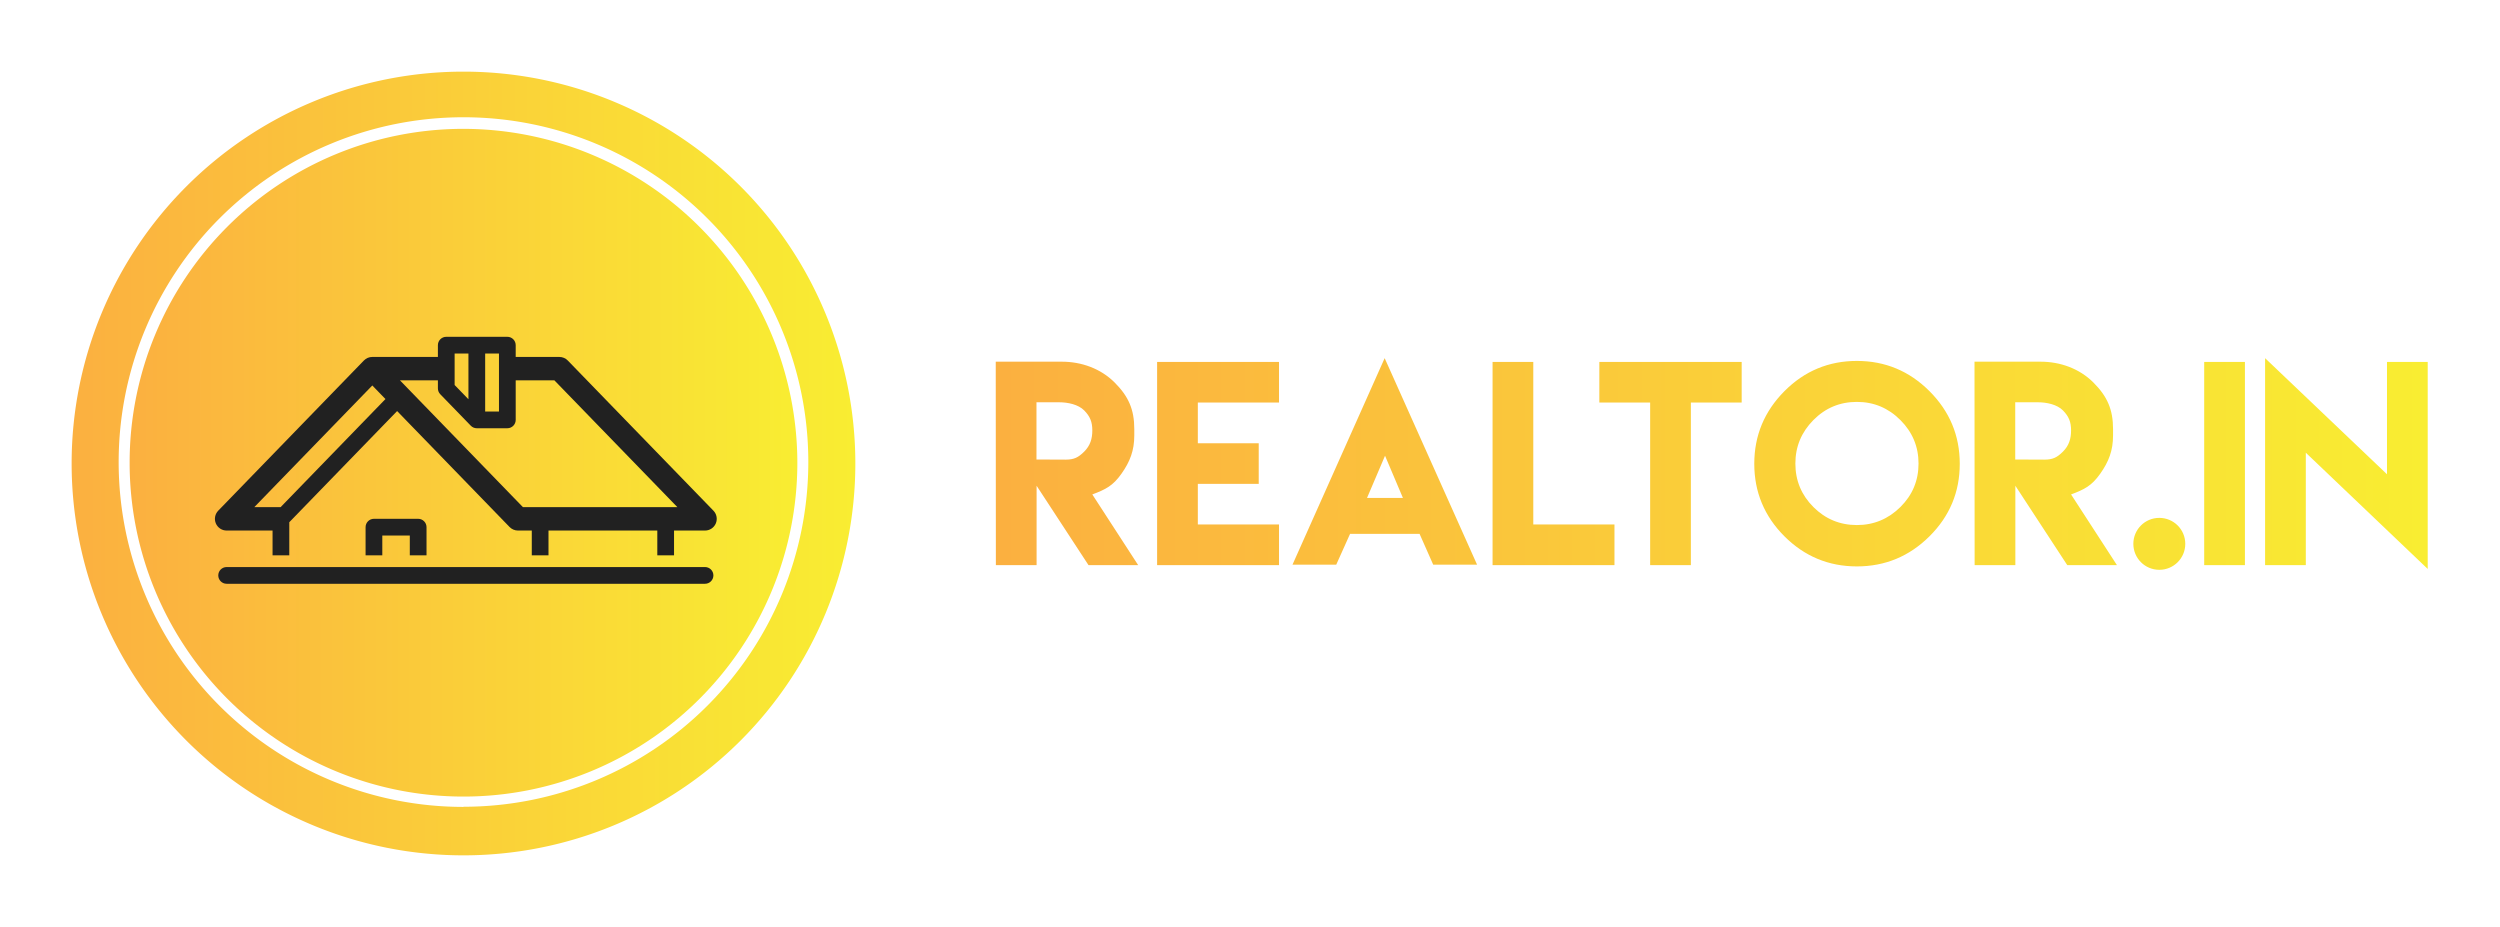
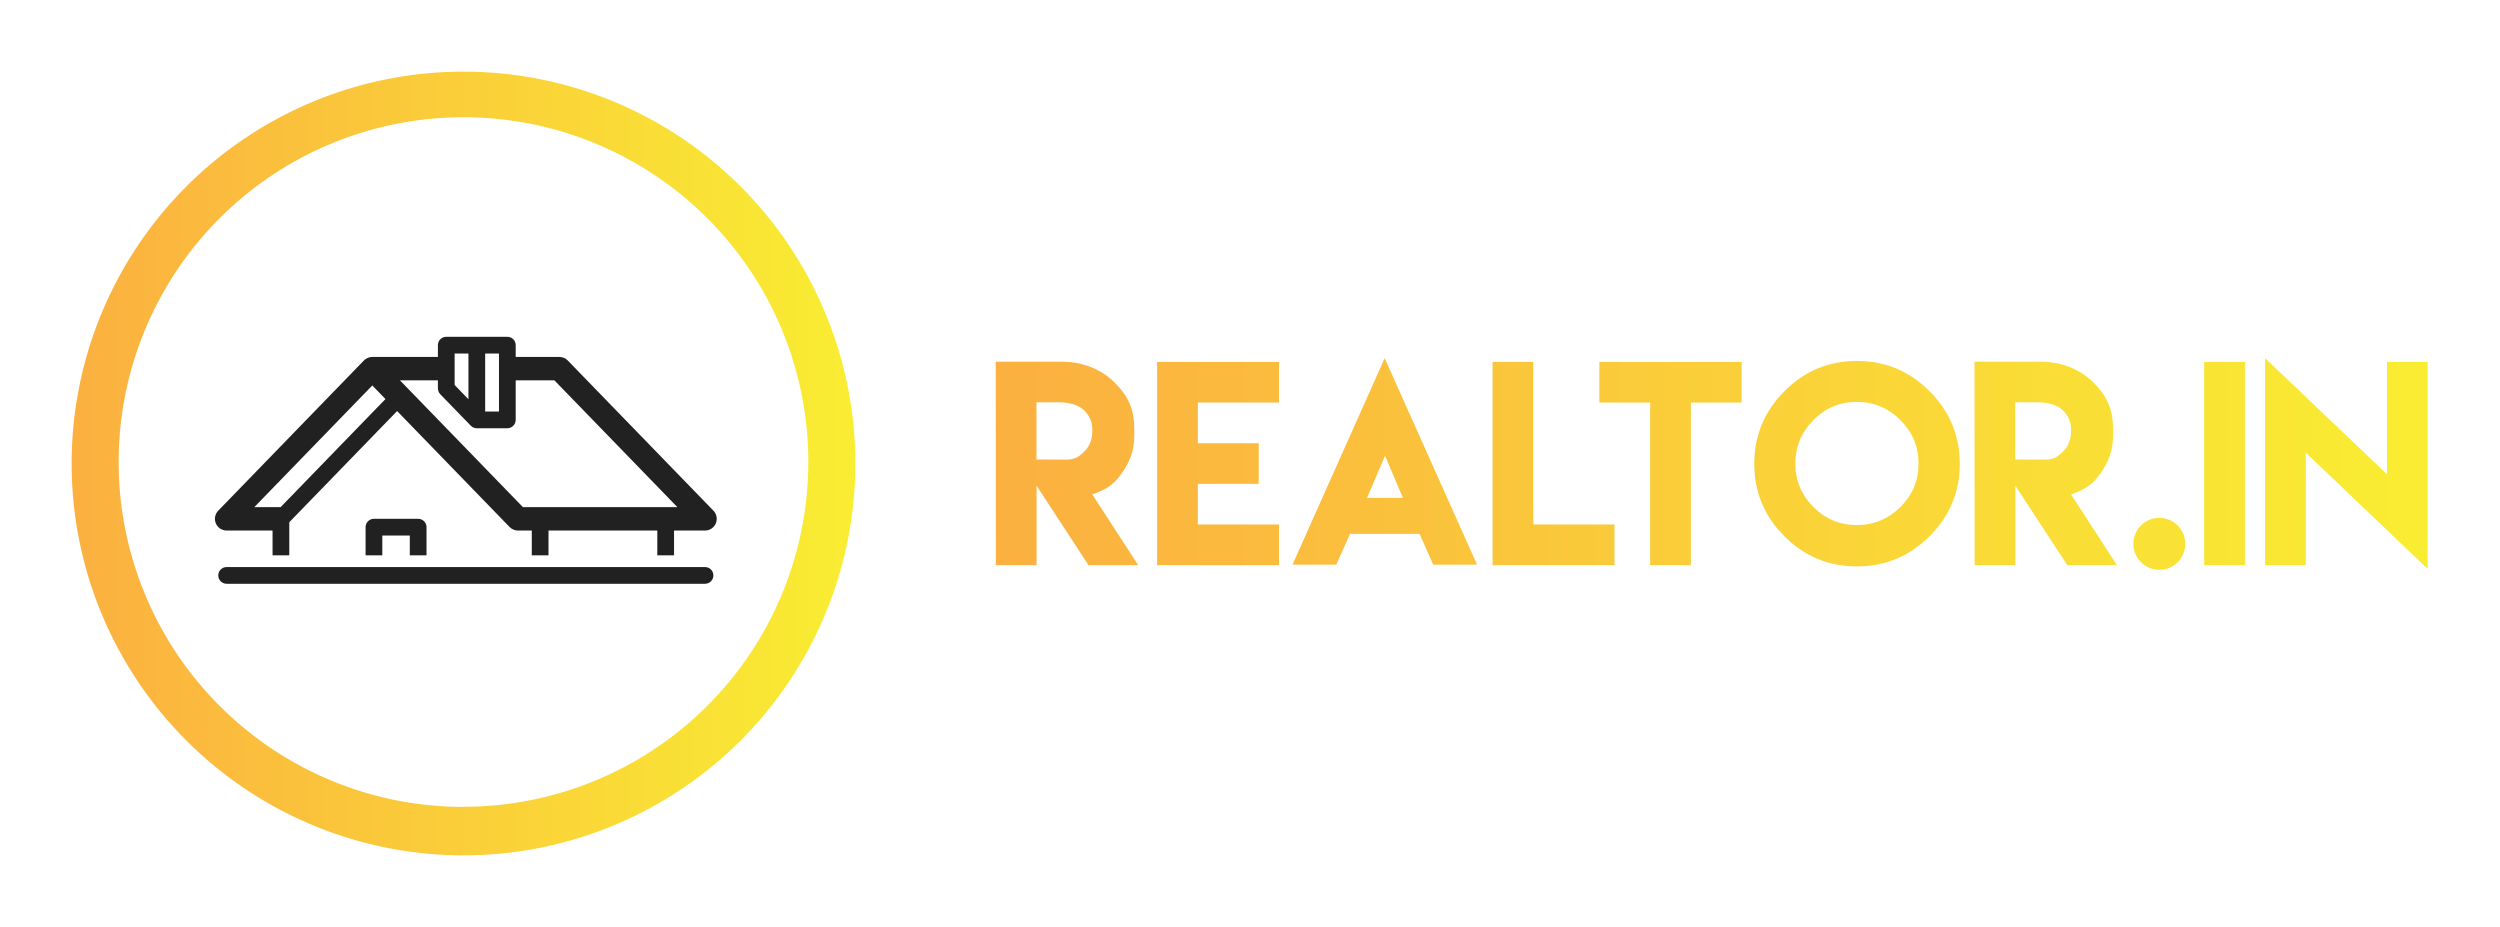
<svg xmlns="http://www.w3.org/2000/svg" version="1.1" width="3182.371" height="1179.711" viewBox="0 0 3182.371 1179.711">
  <g transform="scale(9.119) translate(10, 10)">
    <defs id="SvgjsDefs24778">
      <linearGradient id="SvgjsLinearGradient24785">
        <stop id="SvgjsStop24786" stop-color="#fbb040" offset="0" />
        <stop id="SvgjsStop24787" stop-color="#f9ed32" offset="1" />
      </linearGradient>
      <linearGradient id="SvgjsLinearGradient24788">
        <stop id="SvgjsStop24789" stop-color="#fbb040" offset="0" />
        <stop id="SvgjsStop24790" stop-color="#f9ed32" offset="1" />
      </linearGradient>
    </defs>
    <g id="SvgjsG24779" featureKey="symbolContainer" transform="matrix(2.188,0,0,2.188,0.109,0)" fill="url(#SvgjsLinearGradient24785)">
      <path d="M24.95 0a25 25 0 1 0 25 25 25 25 0 0 0-25-25zm0 46.91a22 22 0 1 1 22-22 22 22 0 0 1-22 21.99z" />
-       <path d="M24.95 3.65a21.3 21.3 0 1 0 21.3 21.3 21.33 21.33 0 0 0-21.3-21.3z" />
    </g>
    <g id="SvgjsG24780" featureKey="symbolFeature-0" transform="matrix(0.467,0,0,0.467,17.667,16.893)" fill="#212121">
      <g>
        <path d="M65.75,97.49H52.532c-1.381,0-2.5,1.119-2.5,2.5v8.422h5v-5.922h8.218v5.922h5V99.99   C68.25,98.609,67.131,97.49,65.75,97.49z" />
        <path d="M151.5,111.912H8.5c-1.381,0-2.5,1.119-2.5,2.5s1.119,2.5,2.5,2.5h143c1.381,0,2.5-1.119,2.5-2.5   S152.881,111.912,151.5,111.912z" />
        <path d="M27.227,98.515l32.233-33.232l33.612,34.655c0.659,0.68,1.565,1.063,2.513,1.063h4.126v7.41h5v-7.41h32.525v7.41h5v-7.41   h9.265c1.406,0,2.676-0.841,3.224-2.136s0.268-2.792-0.711-3.801l-43.542-44.893c-0.659-0.679-1.565-1.063-2.513-1.063H94.906   v-3.521c0-1.381-1.119-2.5-2.5-2.5h-9.128h-9.127c-1.381,0-2.5,1.119-2.5,2.5v3.521H52.042c-0.947,0-1.854,0.384-2.513,1.063   L5.987,95.065c-0.979,1.009-1.259,2.506-0.711,3.801s1.817,2.136,3.224,2.136h13.727v7.41h5V98.515z M85.778,48.088h4.128v17.336   h-4.128V48.088z M76.651,48.088h4.127v13.667L76.651,57.5V48.088z M71.651,56.109v2.404c0,0.65,0.253,1.274,0.705,1.741   l9.127,9.411c0.005,0.005,0.011,0.008,0.015,0.013c0.093,0.094,0.196,0.176,0.303,0.254c0.026,0.019,0.049,0.044,0.076,0.062   c0.136,0.092,0.281,0.171,0.434,0.235c0.017,0.007,0.035,0.01,0.052,0.016c0.135,0.053,0.274,0.099,0.419,0.128   c0.14,0.028,0.282,0.039,0.426,0.043c0.024,0.001,0.046,0.007,0.07,0.007h9.128c1.381,0,2.5-1.119,2.5-2.5V56.109h11.57   l36.753,37.893H97.065L60.313,56.109H71.651z M16.771,94.002l35.271-36.366l3.934,4.056l-31.338,32.31H16.771z" />
      </g>
    </g>
    <g id="SvgjsG24781" featureKey="nameFeature-0" transform="matrix(0.901,0,0,0.901,127.609,32.851)" fill="url(#SvgjsLinearGradient24788)">
      <path d="M1.562 40 l-0.02 -31.523 l10.234 0 c3.027 0 6.016 1.055 8.184 3.223 s3.047 4.199 3.047 7.227 l0 0.977 c0 2.344 -0.664 4.062 -1.992 5.938 s-2.441 2.422 -4.512 3.203 l7.109 10.957 l-7.695 0 l-8.047 -12.305 l0 12.305 l-6.309 0 z M7.852 23.633 l4.512 0.02 c1.309 0 1.973 -0.332 2.891 -1.25 s1.25 -1.973 1.25 -3.281 c0 -1.289 -0.332 -2.148 -1.25 -3.086 s-2.559 -1.27 -3.867 -1.27 l-3.535 0 l0 8.867 z M26.543 8.516 l18.887 0 l0 6.289 l-12.578 0 l0 6.309 l9.434 0 l0 6.289 l-9.434 0 l0 6.289 l12.578 0 l0 6.309 l-12.578 0 l-6.309 0 l0 -31.484 z M59.063 29.59 l5.566 0 l-2.773 -6.543 z M56.484 35.156 l-0.039 -0.02 c-0.703 1.602 -1.426 3.184 -2.148 4.785 l-6.777 0 l14.277 -31.992 l14.316 31.992 l-6.797 0 c-0.703 -1.582 -1.406 -3.184 -2.109 -4.766 l-10.723 0 z M78.516 8.516 l6.309 0 l0 25.176 l12.578 0 l0 6.309 l-18.887 0 l0 -31.484 z M102.93 8.516 l6.309 0 l7.871 0 l0 6.289 l-7.871 0 l0 25.195 l-6.309 0 l0 -25.195 l-7.871 0 l0 -6.289 l7.871 0 z M134.961 8.359 c4.375 0 8.125 1.562 11.25 4.688 s4.688 6.875 4.688 11.25 s-1.562 8.125 -4.688 11.23 s-6.875 4.668 -11.25 4.668 s-8.125 -1.562 -11.23 -4.668 s-4.668 -6.856 -4.668 -11.23 s1.562 -8.125 4.668 -11.25 s6.856 -4.688 11.23 -4.688 z M134.961 14.707 c-2.637 0 -4.883 0.938 -6.738 2.812 s-2.793 4.121 -2.793 6.738 c0 2.637 0.938 4.883 2.793 6.738 s4.102 2.793 6.738 2.793 c2.617 0 4.863 -0.938 6.738 -2.793 s2.812 -4.102 2.812 -6.738 c0 -2.617 -0.938 -4.863 -2.812 -6.738 s-4.121 -2.812 -6.738 -2.812 z M153.203 40 l-0.02 -31.523 l10.234 0 c3.027 0 6.016 1.055 8.184 3.223 s3.047 4.199 3.047 7.227 l0 0.977 c0 2.344 -0.664 4.062 -1.992 5.938 s-2.441 2.422 -4.512 3.203 l7.109 10.957 l-7.695 0 l-8.047 -12.305 l0 12.305 l-6.309 0 z M159.492 23.633 l4.512 0.02 c1.309 0 1.973 -0.332 2.891 -1.25 s1.25 -1.973 1.25 -3.281 c0 -1.289 -0.332 -2.148 -1.25 -3.086 s-2.559 -1.27 -3.867 -1.27 l-3.535 0 l0 8.867 z M177.793 36.699 c0 -2.227 1.797 -4.023 4.023 -4.023 s4.023 1.797 4.023 4.023 s-1.797 4.023 -4.023 4.023 s-4.023 -1.797 -4.023 -4.023 z M188.77 40 l0 -31.484 l6.309 0 l0 31.484 l-6.309 0 z M198.203 7.93 l18.887 17.988 l0 -17.402 l6.309 0 l0 32.07 l-18.887 -18.008 l0 17.422 l-6.309 0 l0 -32.07 z" />
    </g>
  </g>
</svg>